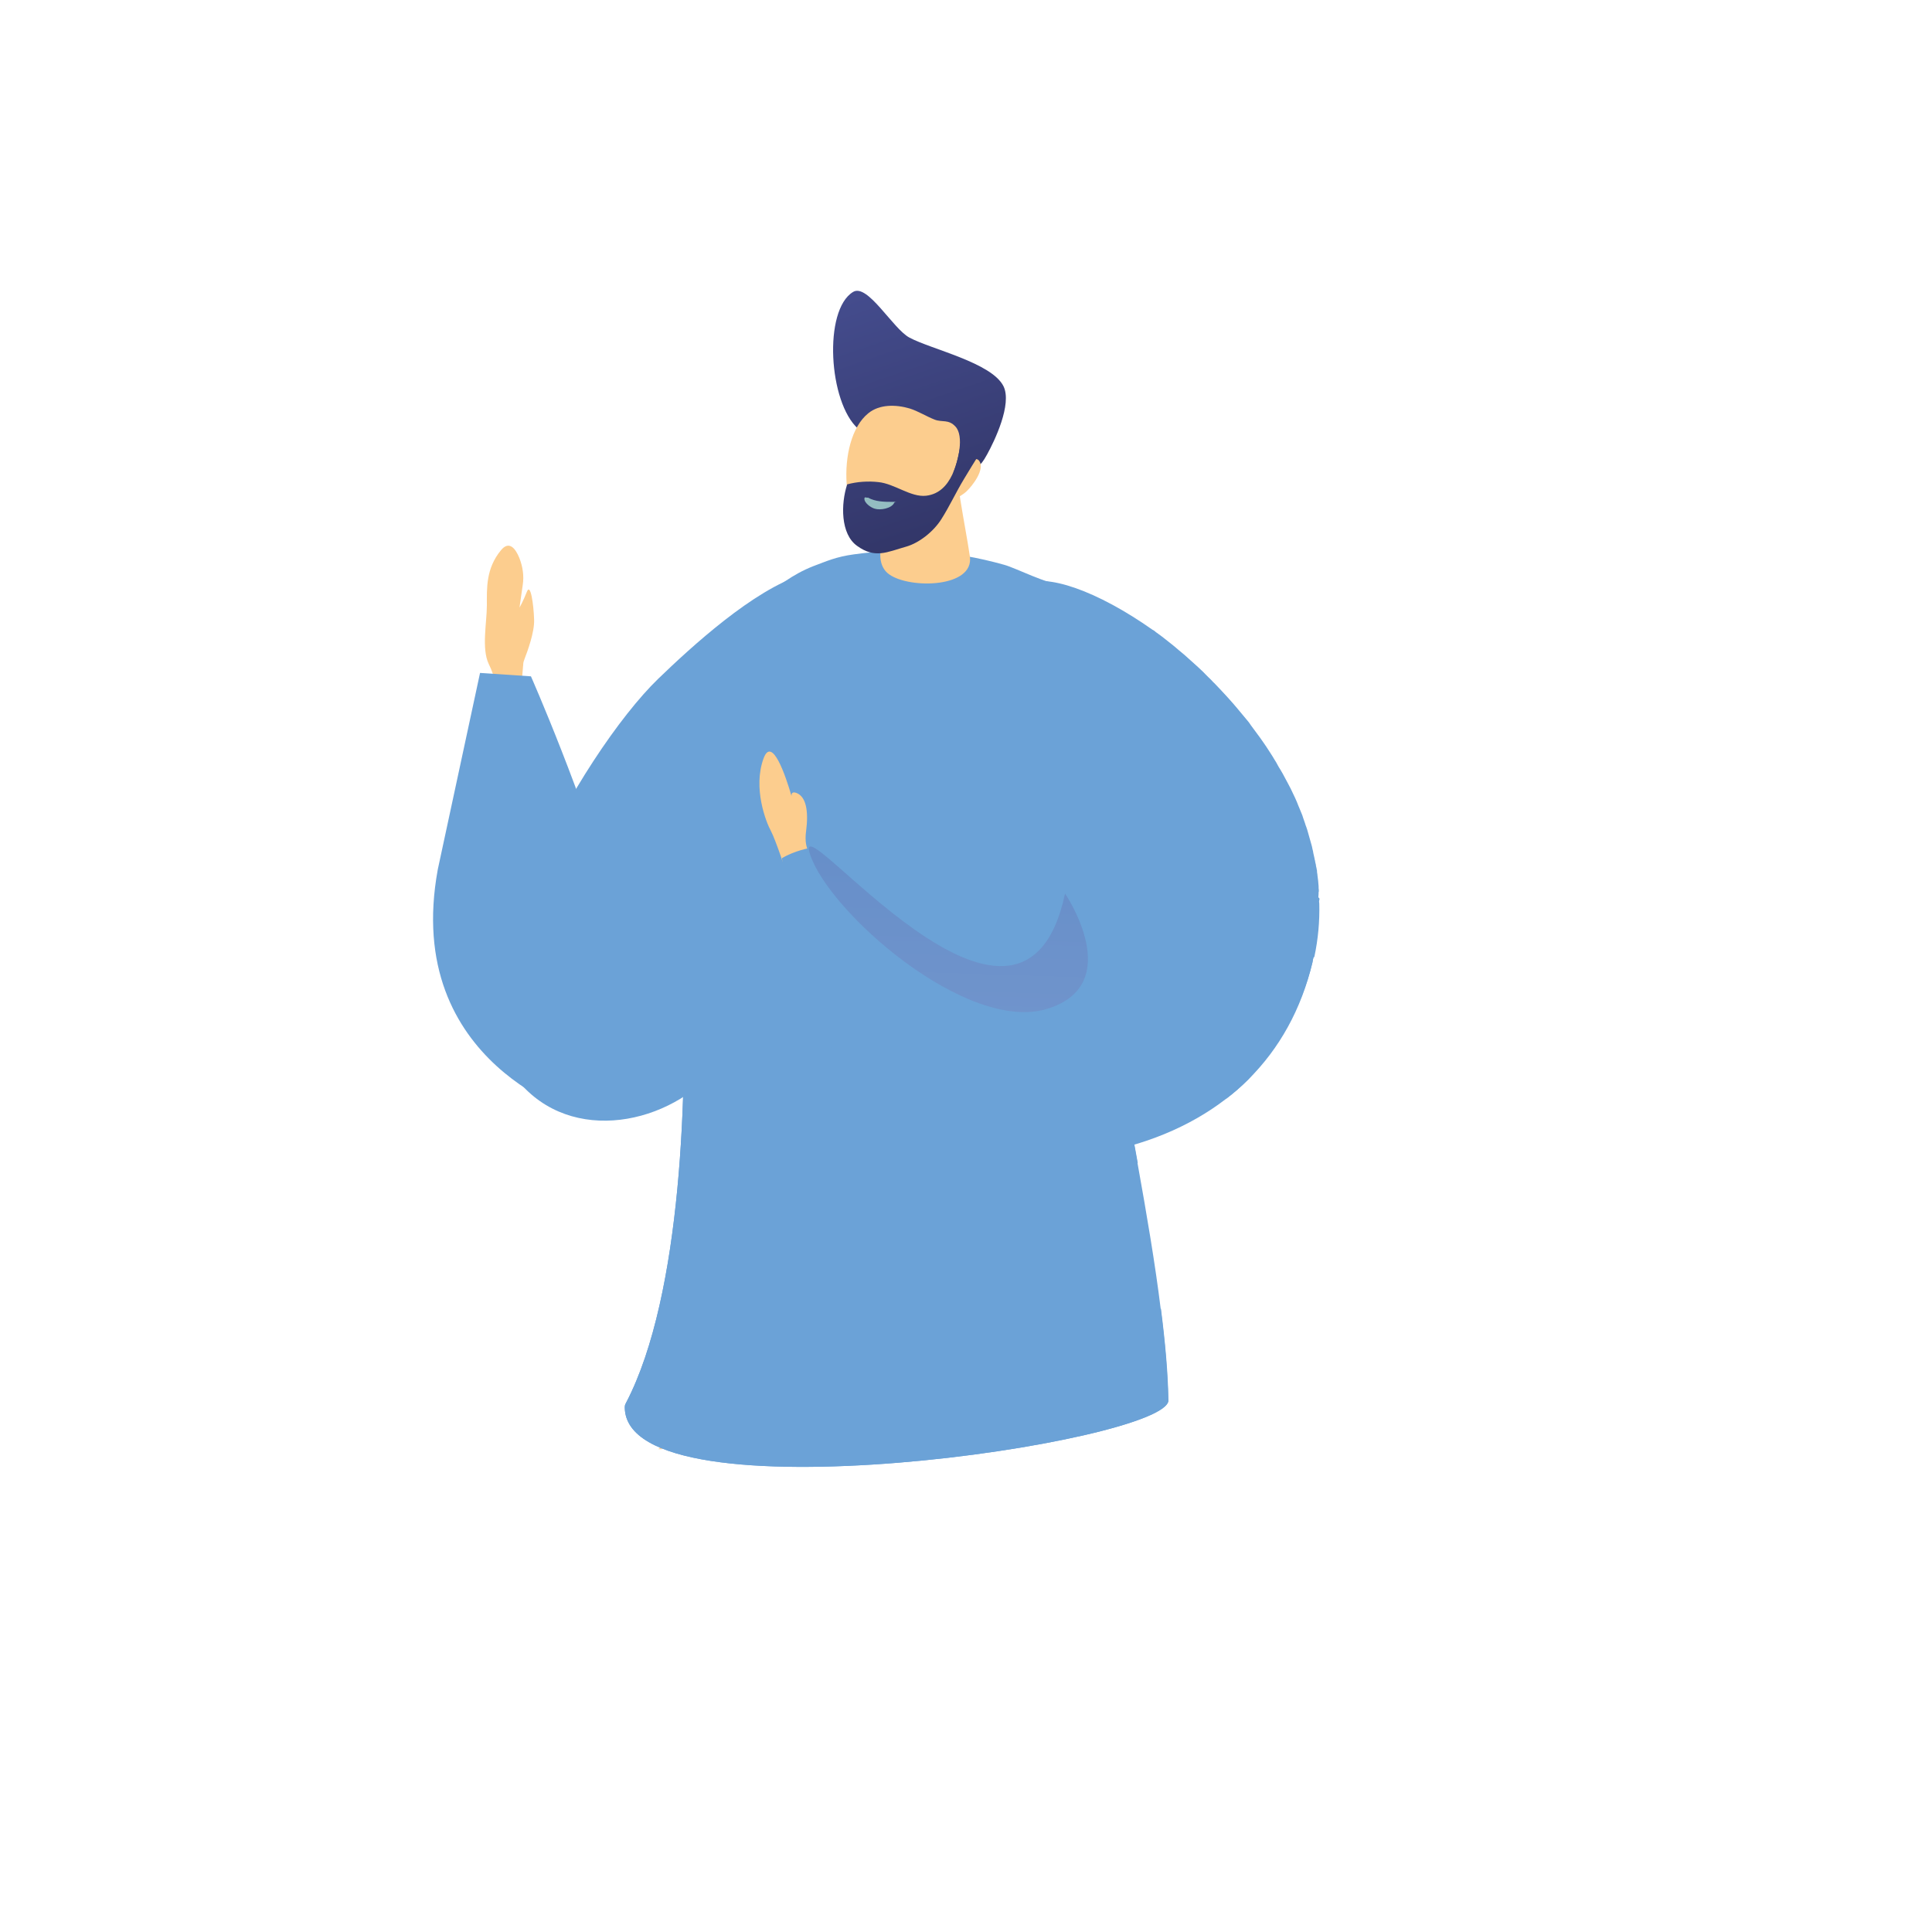
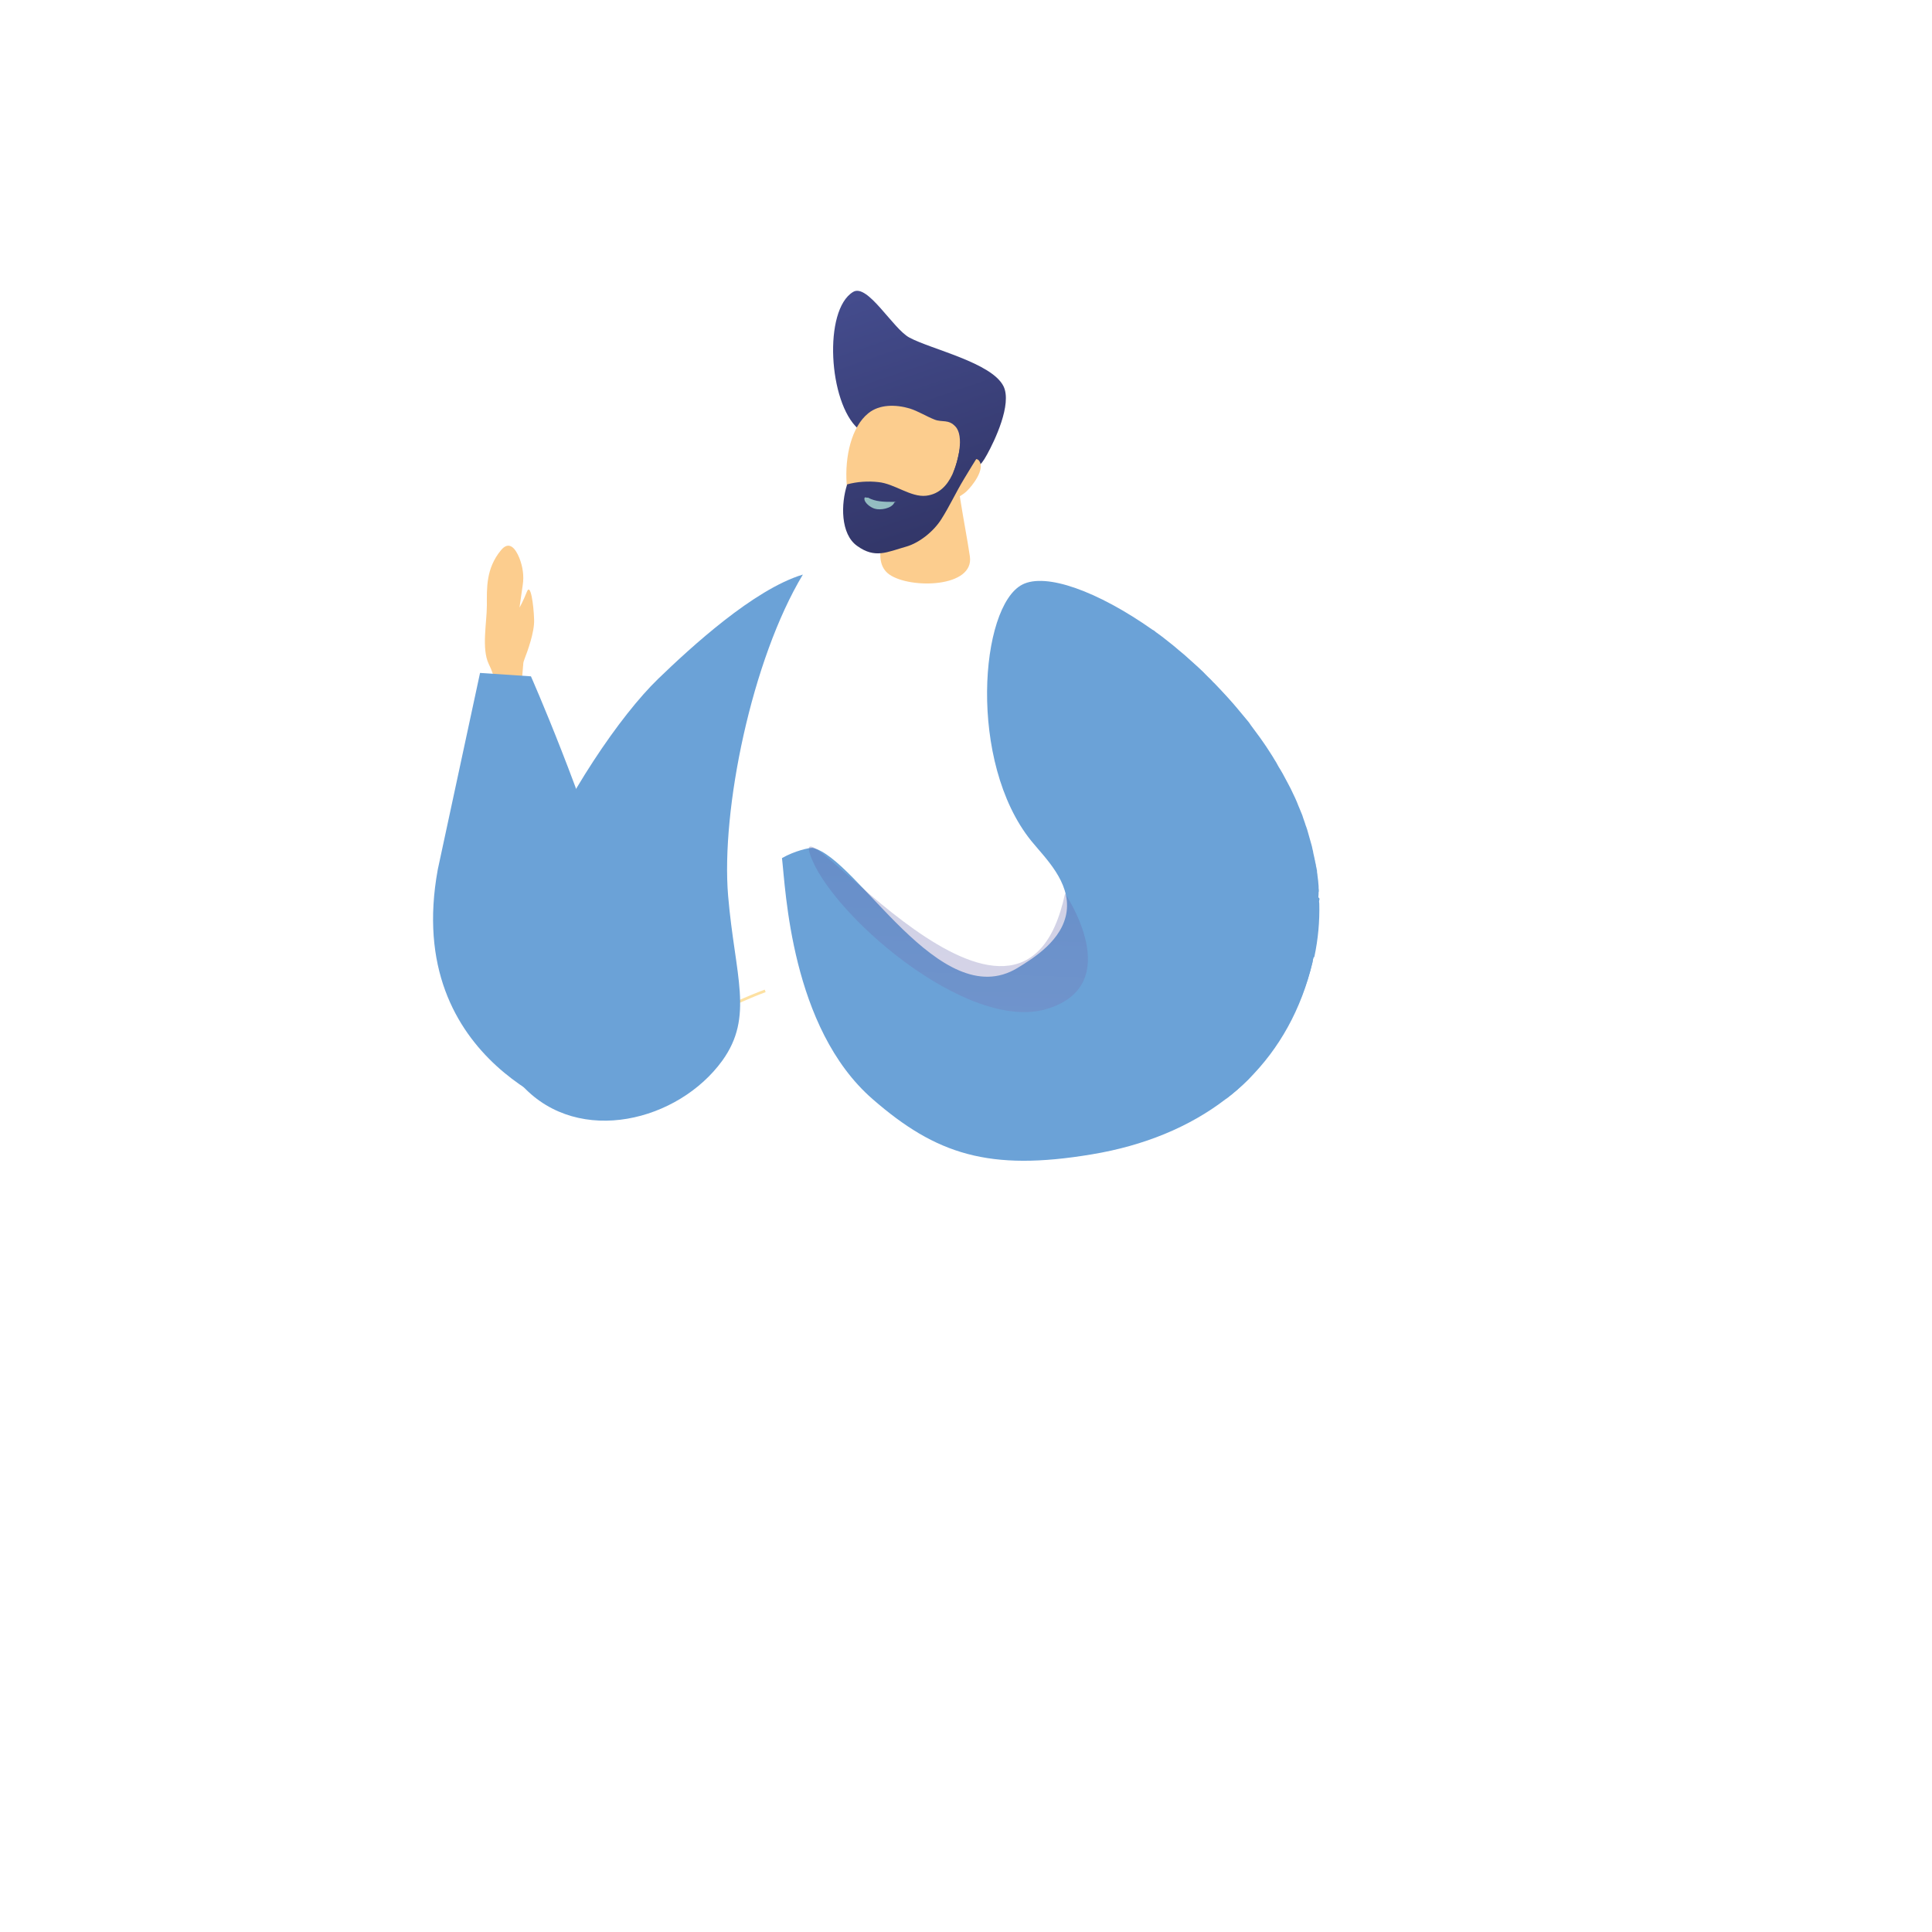
<svg xmlns="http://www.w3.org/2000/svg" xmlns:xlink="http://www.w3.org/1999/xlink" id="Laag_1" data-name="Laag 1" version="1.1" viewBox="0 0 850.4 850.4">
  <defs>
    <style>
      .cls-1 {
        fill: url(#Naamloos_verloop_5-2);
      }

      .cls-1, .cls-2, .cls-3, .cls-4, .cls-5, .cls-6, .cls-7, .cls-8, .cls-9 {
        stroke-width: 0px;
      }

      .cls-2 {
        fill: url(#Naamloos_verloop_3-3);
      }

      .cls-3 {
        fill: url(#Naamloos_verloop_3-2);
      }

      .cls-4 {
        fill: url(#Naamloos_verloop_6);
        mix-blend-mode: multiply;
        opacity: .3;
      }

      .cls-4, .cls-10 {
        isolation: isolate;
      }

      .cls-5 {
        fill: #94bdc1;
      }

      .cls-6 {
        fill: url(#Naamloos_verloop_5);
      }

      .cls-7 {
        fill: url(#Naamloos_verloop_3);
      }

      .cls-8 {
        fill: #fccd8e;
      }

      .cls-9 {
        fill: #6ba2d7;
      }

      .cls-11 {
        mix-blend-mode: soft-light;
        opacity: .5;
      }
    </style>
    <linearGradient id="Naamloos_verloop_3" data-name="Naamloos verloop 3" x1="358.4" y1="352.2" x2="155" y2="-101.4" gradientTransform="translate(0 850.4) scale(1 -1)" gradientUnits="userSpaceOnUse">
      <stop offset="0" stop-color="#fcc345" />
      <stop offset="0" stop-color="#fab848" />
      <stop offset=".2" stop-color="#fab64a" />
      <stop offset="1" stop-color="#ee7058" />
    </linearGradient>
    <linearGradient id="Naamloos_verloop_3-2" data-name="Naamloos verloop 3" x1="260.5" y1="396.1" x2="57.1" y2="-57.5" xlink:href="#Naamloos_verloop_3" />
    <linearGradient id="Naamloos_verloop_3-3" data-name="Naamloos verloop 3" x1="298.7" y1="378.9" x2="95.3" y2="-74.7" xlink:href="#Naamloos_verloop_3" />
    <linearGradient id="Naamloos_verloop_5" data-name="Naamloos verloop 5" x1="389.7" y1="724.8" x2="451.2" y2="545" gradientTransform="translate(0 850.4) scale(1 -1)" gradientUnits="userSpaceOnUse">
      <stop offset="0" stop-color="#444c8d" />
      <stop offset="1" stop-color="#26274f" />
    </linearGradient>
    <linearGradient id="Naamloos_verloop_5-2" data-name="Naamloos verloop 5" x1="374.3" y1="719.5" x2="435.7" y2="539.7" xlink:href="#Naamloos_verloop_5" />
    <linearGradient id="Naamloos_verloop_6" data-name="Naamloos verloop 6" x1="414.4" y1="355" x2="418.5" y2="482.4" gradientTransform="translate(0 850.4) scale(1 -1)" gradientUnits="userSpaceOnUse">
      <stop offset="0" stop-color="#9080ba" />
      <stop offset="1" stop-color="#5961a9" />
    </linearGradient>
  </defs>
  <g class="cls-10">
    <g id="Laag_1-2" data-name="Laag 1">
      <g>
        <g class="cls-11">
-           <path class="cls-7" d="M291.3,637.9c10.6-13,20.2-22,20.4-22.2l-.8-.9c-.2.2-10.2,9.6-21.1,23.1h1.5Z" />
          <path class="cls-3" d="M286.5,434.6l-1.2-.2c3.7-28.6,1.1-59.6.2-69.7-.2-2.5-.3-3.3-.3-3.6h1.2c0,.3,0,1.7.3,3.5.9,10.2,3.6,41.2-.2,70h0Z" />
          <path class="cls-2" d="M273.5,480.2l-1.1-.5c11.3-24.6,62.1-43.3,64.2-44.1l.4,1.1c-.5.2-52.5,19.3-63.5,43.5Z" />
        </g>
        <g>
          <path class="cls-8" d="M229.4,303.1l.9-10.6c0-.9.3-1.7.6-2.5,1.2-3.1,4.4-11.7,4.2-17.2-.2-6.8-1.6-16.5-3.2-12.3-1.6,4.1-3.2,6.9-3.2,6.9,0,0-.2,1,1.4-10,.6-3.9,0-8-1.5-11.8-1.7-4.2-4.5-7.8-8.1-3.4-6.7,8.1-6.2,16.9-6.2,24.3s-2.4,19,.8,25.7c3.3,6.7,2.4,8.9,2.4,8.9l11.9,2h0Z" />
          <path class="cls-9" d="M353.4,252.9c-21.6,6.5-49.3,32-63.7,45.9-33.3,32.2-96,140.6-59.5,179.4,24.8,26.4,68.4,15.3,87.7-11.3,14.1-19.5,5.6-37.3,2.6-72.5-3.2-37.9,10.4-104.1,32.9-141.5h0Z" />
-           <path class="cls-9" d="M514.3,616.3c.4,18.5-238.5,53.9-239.3,3.3,0-1.2.2-1.4.6-2.2,24.9-47.7,26.9-140,24.9-189.6-1.8-45.2-14.7-87.1,2.8-123.9,11.3-23.7,16.5-22.9,30.5-39.2.4-.4.8-.9,1.2-1.4,7.4-5,13.5-10.4,23-14.1,5.9-2.2,9.9-4.1,17.9-5.2,21.9-3,42.9-1.9,66.1,4.6,5.4,1.5,18.7,8.5,25.4,8.7-9.9,44.4,13.5,148.8,30.7,240.6.9,4.8,1.8,9.5,2.6,14.1,4.1,22.8,7.8,44.6,10.2,64.1,1.9,14.8,3.1,28.4,3.3,40.2h.1Z" />
          <g>
            <path class="cls-8" d="M420.2,193.5c-.3,15.4,4.7,37.6,6.7,51.4,2,13.8-26.2,14.4-35.4,8-8.5-5.9-2.1-21.8,6.1-30.2,8.2-8.4,14.3-20.6,22.6-29.2Z" />
            <g>
              <path class="cls-6" d="M377.7,188.7c-13-11.5-15.4-52.2-2.2-60.2,6.4-3.9,17.5,16.2,24.8,20.1,9.7,5.2,36.2,11,41.4,21.4,3.9,7.9-4,24.2-7.2,30-3.6,6.6-4,4.3-8.4,9-6,6.5-14,14.1-20.1,21.4-1.3-5.5-1-5.5-3.3-12.7-.9-2.8-8.1-14.4-11.6-18.9-2.2-2.9-11.9-8.8-13.5-10.2h.1Z" />
              <path class="cls-8" d="M419.4,220.3c-10,9.3-14.9,20.5-33,17.1-16.2-3-19-43.6-4.2-55.5,4.9-4,12.1-3.9,18.2-2.1,3.6,1.1,7.4,3.5,11,4.9,3.3,1.3,6.1-.3,9.2,3.1,3.8,4.2,1.2,15-1,20.2,1.7-1.5,3.6-3.5,5.8-4.2,1.6-.5,4.2-3.1,5.7-.8,2.4,3.6-2.8,10.6-5.8,13.4-1.4,1.3-4.2,2.9-5.9,3.9Z" />
              <path class="cls-1" d="M421.8,185.2c-2.2,1.3,1.7,5.4,1.1,9.5-1.2,7.9-3.7,22.1-15.2,23.5-6.8.8-13.9-5.3-21.1-6-4.4-.5-9.3-.2-13.7,1-2.8,8.5-3,21.9,4.4,27.1,7.9,5.7,13.1,2.7,21.6.3,5.6-1.6,11.9-6.5,15.4-12,3.7-5.8,6.4-11.8,10.1-17.9,2-3.3,4.5-7.5,6.9-11.1.6-1,1.6-2.5,2.1-3.7-1.9-1.8-8.4-12.5-11.6-10.7Z" />
              <path class="cls-5" d="M382,219c3.4,1.9,7.3,1.9,10.9,1.9s1-.3.7.4c-1.1,2.5-6.1,3.4-8.6,2.6-1.8-.5-4.8-2.7-4.5-4.6.1-.8,1.1,0,1.5-.3h0Z" />
            </g>
          </g>
          <path class="cls-9" d="M256.3,491.1s-79.4-22.2-63.6-108.4l18.6-86.5,22.4,1.5s92.9,210.1,22.6,193.4h0Z" />
-           <path class="cls-9" d="M514.3,616.3c.4,18.5-238.5,53.9-239.3,3.3,0-1.2.2-1.4.6-2.2,24.9-47.7,26.9-140,24.9-189.6-1.8-45.2-14.7-87.1,2.8-123.9,11.3-23.7,16.5-22.9,30.5-39.2,2.8,19.5,1.7,44.1,2.8,51.9,3.3,24.2-2.4,26.7,5.1,43.8,7.6,17.5,4.2,53.3,17.2,66.8,27,27.8,53.2,54,92.2,62.9,15.4,3.5,31.6,4.3,47.1,7.7.9,4.8,1.8,9.5,2.6,14.1-.4.2-.9.3-1.3.4-24.3,7.8-51.4,9.9-76.8,9.5-24.7-.4-50.3-4.1-71.9-16.9-7.7-4.5-15.3-9.4-21.9-15.2-.7,1.3-1,2.8-1.3,4.4-4.2,22-7.6,53.6,2.2,74.4,3.2,6.7,15.3,14.4,21.3,18.7,6.1,4.5,12.8,8.3,20.1,10.5,12.6,3.8,26.3,3.1,39.3,3.4,33.5.8,64.8-5.6,94.5-21.7,2-1.1,4-2.2,6-3.4,1.9,14.8,3.1,28.4,3.3,40.2h0Z" />
-           <path class="cls-8" d="M354.8,366c1.2-9.1,0-15.4-4.3-17-1.7-.6-2.2.2-2.1,1.4-2.6-9-8.6-26.6-12.3-16.6-4.8,13.1,1.1,28.1,3.2,31.9,2.1,3.9,6.8,18.3,6.8,18.3l11.9-7s-4.4-2-3.2-11.1h0Z" />
+           <path class="cls-9" d="M514.3,616.3h0Z" />
          <g>
            <path class="cls-9" d="M578.2,421.2c-.2.8-.4,1.6-.5,2.4-4.9,20.7-14.6,38-28.2,51.5-3.1,3.1-6.4,6-10,8.7-16,12.3-36,20.5-58.9,24.3-45.3,7.6-68.6,0-96.5-24.3-36.1-31.4-38.3-92.9-39.9-106.1,5.6-3.2,12-4.6,13.5-4.5,19.7,4.4,56,73.5,90.1,52.9,7.2-4.4,20-12.3,21.7-24.9,1.7-13.1-9.5-23.6-15.6-31.1-27.9-34.6-22.6-103.2-3.9-112.8,10.3-5.3,33,2.8,57.3,19.9h0c.9.4,1.1.8,1.7,1.2,1.7,1.2,3.4,2.5,5,3.8,1.7,1.3,3.4,2.7,5,4.1,1.5,1.2,2.9,2.4,4.3,3.7,1.3,1.2,2.7,2.4,4,3.6.5.5,1.1,1,1.6,1.5s1.1,1,1.6,1.6l1.6,1.6c.5.5,1.1,1,1.6,1.6.3.3.5.6.8.8,1.6,1.7,3.3,3.4,4.8,5.1.4.4.8.9,1.2,1.3.8.9,1.6,1.8,2.4,2.7.6.7,1.2,1.4,1.7,2s1,1.2,1.5,1.8,1,1.2,1.5,1.8,1,1.2,1.5,1.8,1,1.2,1.4,1.9c.5.6.9,1.3,1.4,1.9.5.6.9,1.3,1.4,1.9.5.6.9,1.3,1.4,1.9.5.7.9,1.3,1.4,2,.4.6.8,1.2,1.3,1.9.4.7.9,1.3,1.3,2,.9,1.3,1.7,2.7,2.5,4,.4.6.8,1.3,1.1,1.9.4.7.8,1.5,1.3,2.2.4.6.7,1.3,1.1,1.9.8,1.4,1.5,2.9,2.3,4.3.4.7.7,1.4,1.1,2.1h0c.3.7.7,1.4,1,2.1.3.7.7,1.4,1,2.1.2.5.5,1.1.7,1.6.1.3.3.7.4,1,.2.6.5,1.2.7,1.7.3.7.6,1.5.9,2.2s.6,1.4.8,2.2c.3.8.5,1.5.8,2.3.2.7.4,1.3.7,2,0,.2.1.4.2.6.1.5.3.9.4,1.4.5,1.7,1,3.5,1.5,5.3.2.7.4,1.4.5,2.1.2.6.3,1.3.4,1.9.2.7.3,1.5.5,2.2,0,.3.1.6.2.9.1.6.2,1.3.4,1.9,0,.5.2,1.1.3,1.6,0,.3.1.6.2,1v.4c0,.6.2,1.1.2,1.7.1.8.2,1.6.3,2.4,0,.8.2,1.6.2,2.4s0,1.1.1,1.7v.5c0,.3-.2.6-.1,1,0,.5-.1,1-.1,1.5v.2c.9.6.3,1.1.3,1.7s.1.7.1,1c.2,7.8-.5,15.7-2.2,23.6h-.3Z" />
            <path class="cls-9" d="M578.2,421.2c-.2.8-.4,1.6-.5,2.4-4.6,19.2-14.6,36.8-28.2,51.5-3.1,3.1-6.4,6-10,8.7,2.7-4,5-8.3,6.5-13.2,6.6-22.6,10-45.3,4.4-68.4-6.2-27.2-23.4-47.5-38.7-71.8-10.6-17.2-10-35.3-4.7-53.2.6.4,1.1.8,1.7,1.2,1.7,1.2,3.4,2.5,5,3.8,1.7,1.3,3.4,2.7,5,4.1,1.4,1.2,2.9,2.4,4.3,3.7,1.3,1.2,2.7,2.4,4,3.6.5.5,1.1,1,1.6,1.5s1.1,1,1.6,1.6l1.6,1.6c.5.5,1.1,1,1.6,1.6.3.3.5.6.8.8,1.6,1.7,3.2,3.4,4.8,5.1.4.4.8.9,1.2,1.3.8.9,1.6,1.8,2.4,2.7.6.7,1.2,1.4,1.7,2s1,1.2,1.5,1.8,1,1.2,1.5,1.8,1,1.2,1.5,1.8,1,1.2,1.4,1.9c.5.6.9,1.3,1.4,1.9.5.6.9,1.3,1.4,1.9.5.6.9,1.3,1.4,1.9.5.7.9,1.3,1.4,2,.4.6.8,1.2,1.3,1.9.4.7.9,1.3,1.3,2,.8,1.3,1.7,2.7,2.5,4,.4.6.8,1.3,1.1,1.9.4.7.8,1.5,1.3,2.2.4.6.7,1.3,1.1,1.9.8,1.4,1.5,2.9,2.3,4.3.4.7.7,1.4,1.1,2.1h0c.3.7.7,1.4,1,2.1.3.7.7,1.4,1,2.1.2.5.5,1.1.7,1.6.1.3.3.7.4,1,.2.6.5,1.2.7,1.7.3.7.6,1.5.9,2.2s.6,1.4.8,2.2c.3.8.5,1.5.8,2.3.2.7.4,1.3.7,2,0,.2.1.4.2.6.1.5.3.9.4,1.4.5,1.7,1,3.5,1.5,5.3.2.7.4,1.4.5,2.1.2.6.3,1.3.4,1.9.2.7.3,1.5.5,2.2,0,.3.1.6.2.9.1.6.2,1.3.4,1.9,0,.5.2,1.1.3,1.6,0,.3.1.6.2,1v.4c0,.6.2,1.1.2,1.7.1.8.2,1.6.3,2.4,0,.8.2,1.6.2,2.4s0,1.1.1,1.7v.5c0,.3-.2.6-.1,1,0,.5-.1,1-.1,1.5v.2c.9.6.3,1.1.3,1.7s.1.7.1,1c.2,7.8-.5,15.7-2.2,23.6h0Z" />
            <path class="cls-4" d="M468.8,393.3s27.3,40.1-8,50.8c-35.3,10.7-96.1-42.7-104.3-68.2-8.2-25.5,93,108,112.3,17.4Z" />
          </g>
        </g>
      </g>
    </g>
  </g>
</svg>